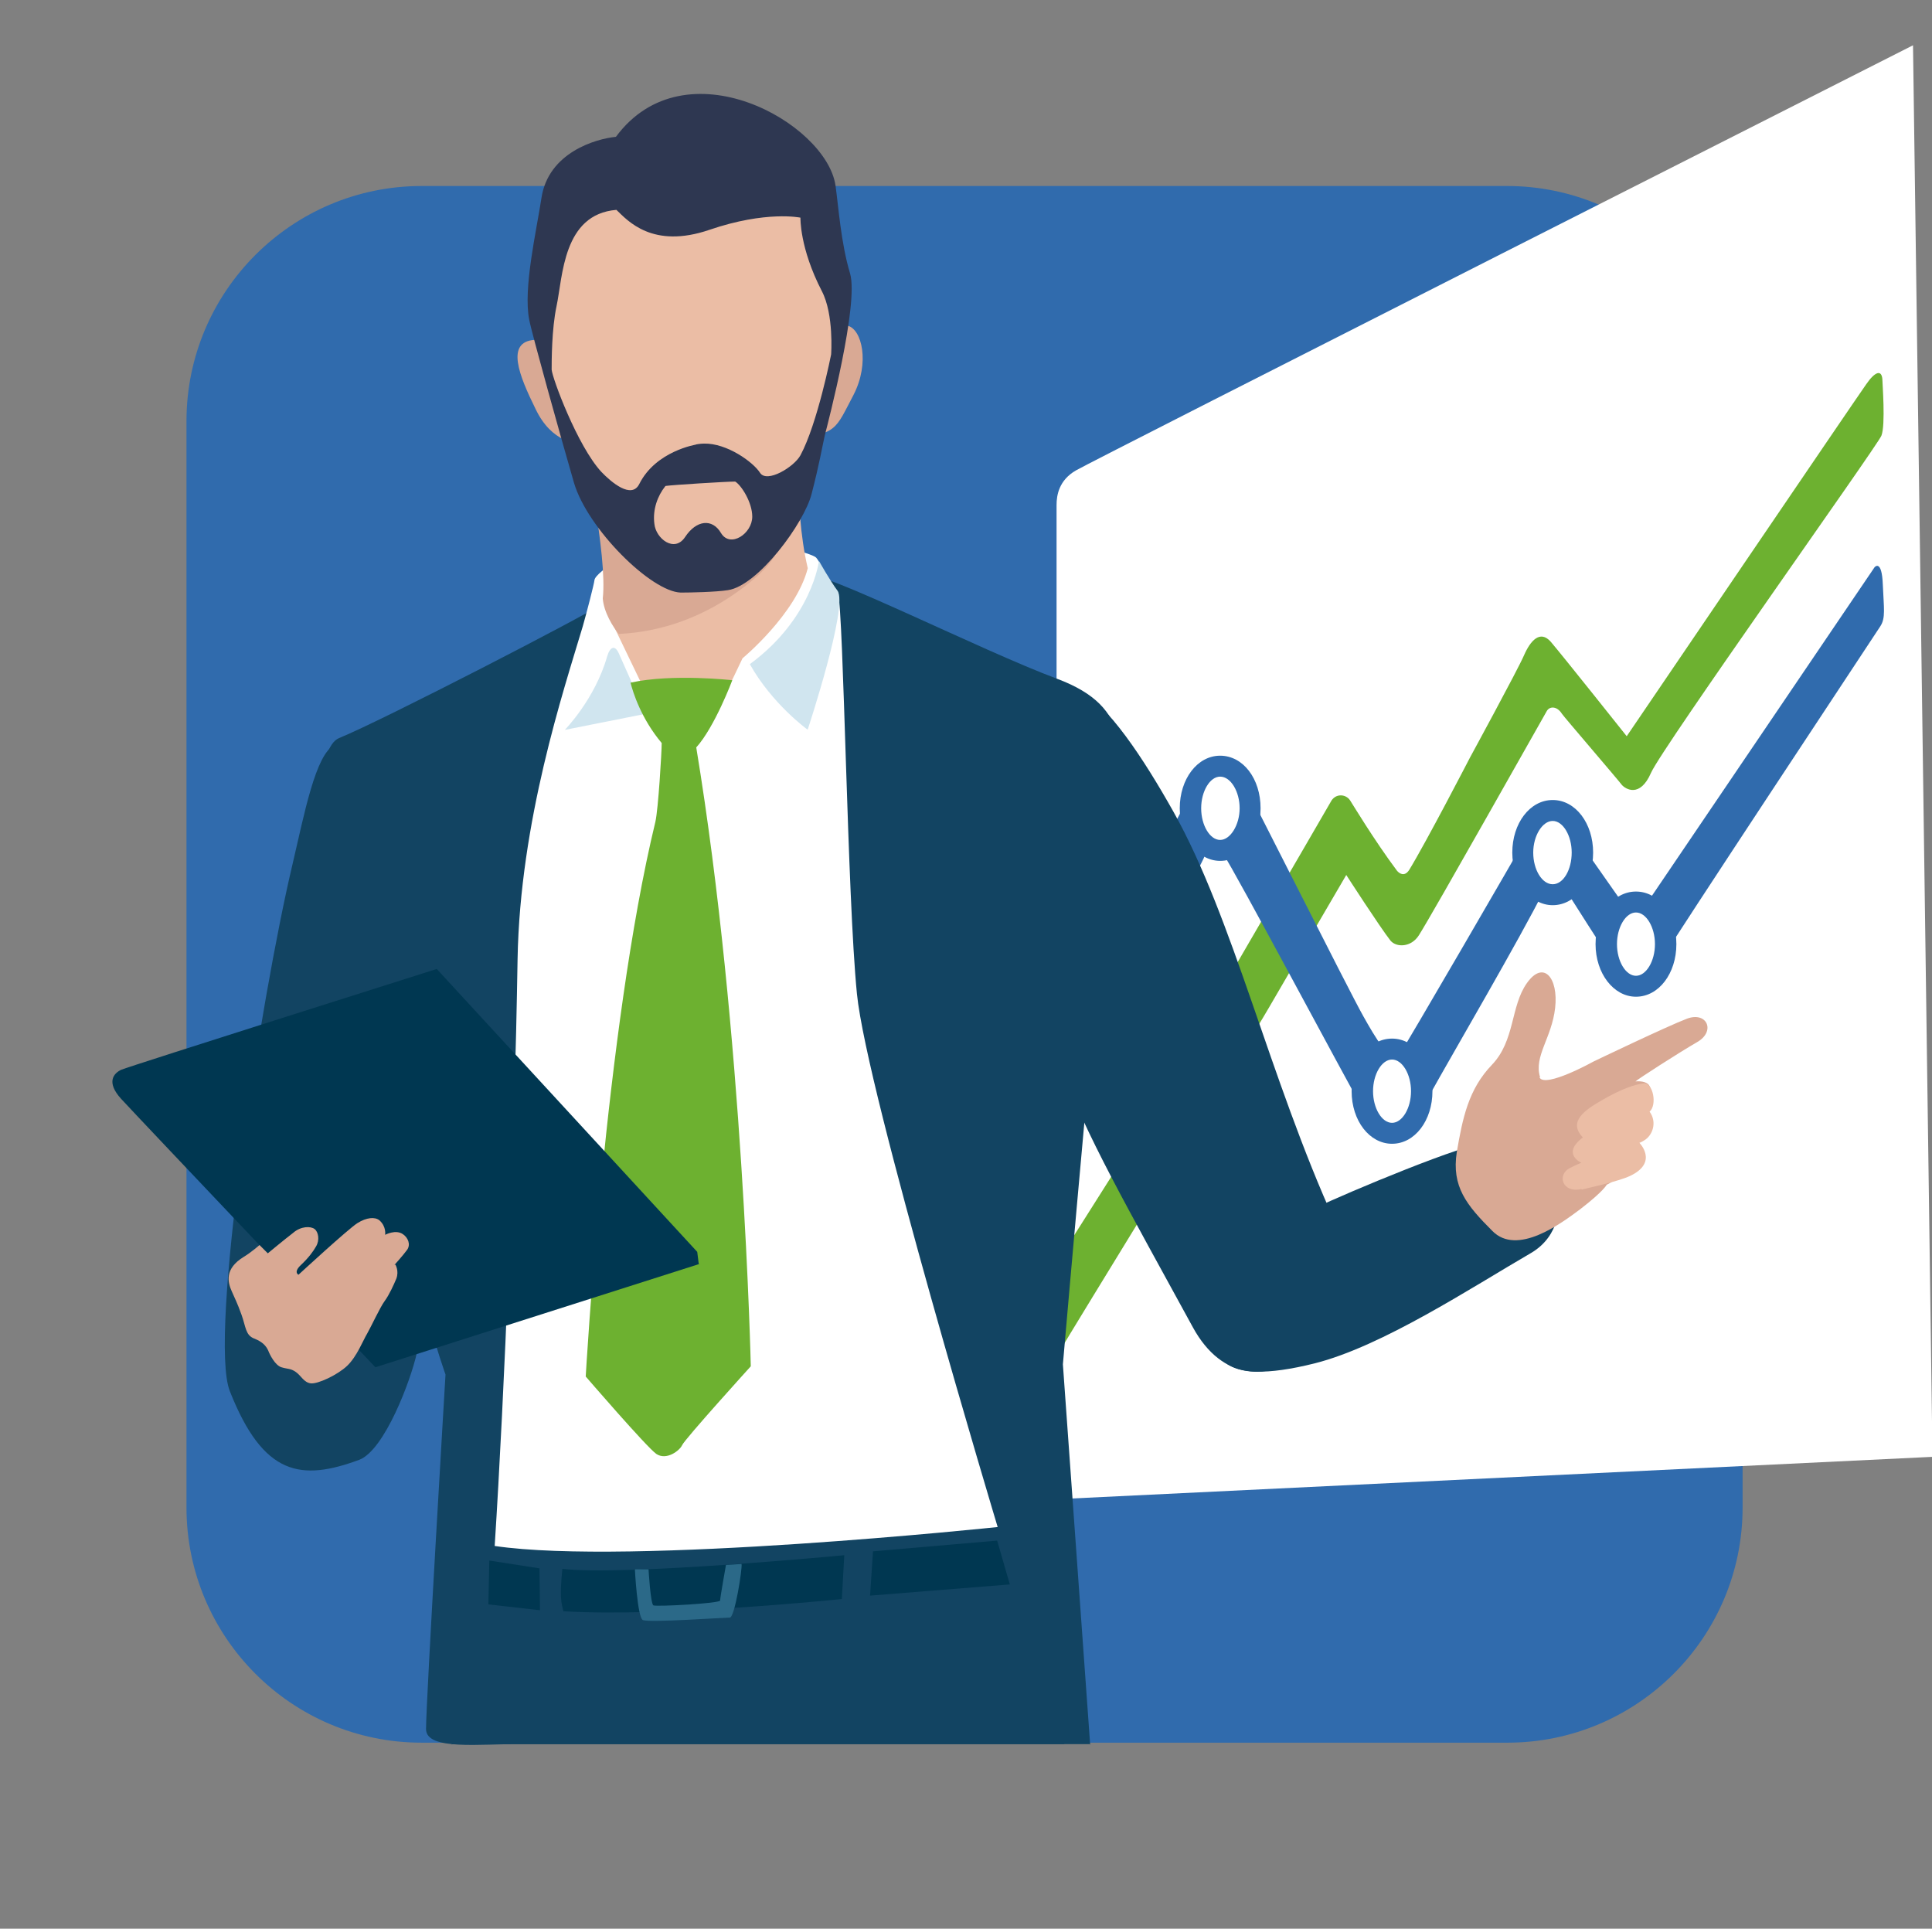
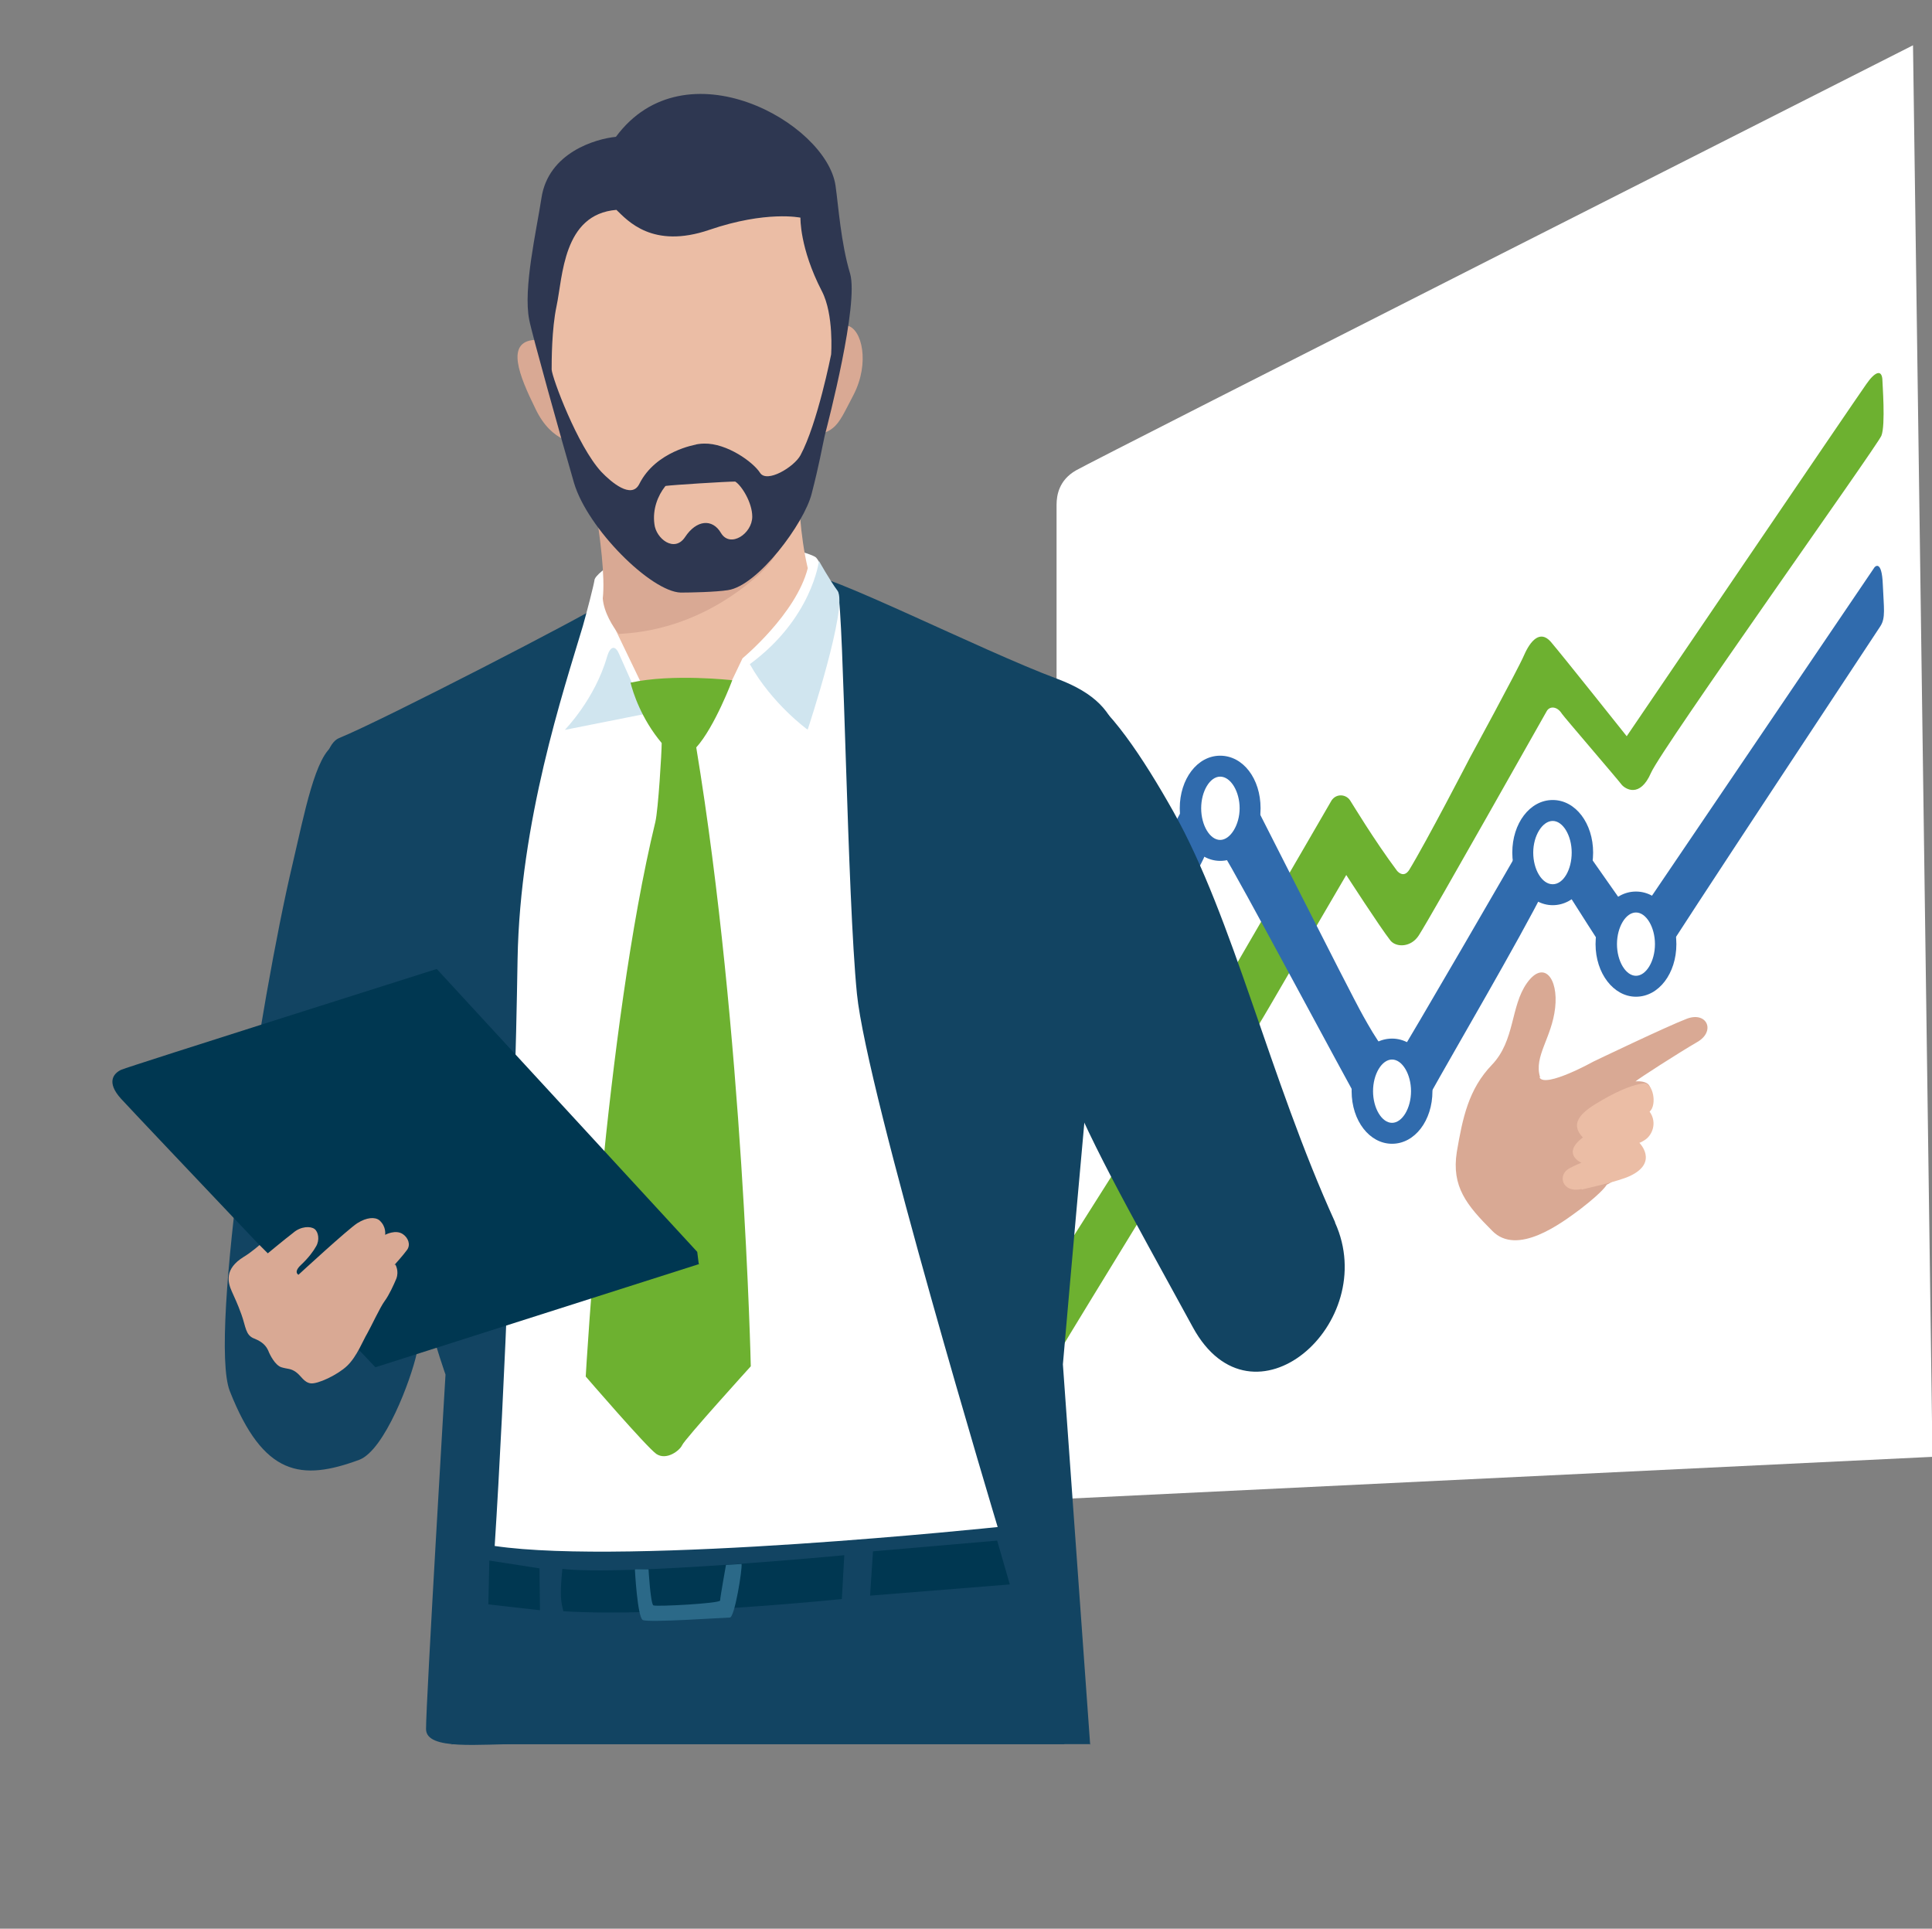
<svg xmlns="http://www.w3.org/2000/svg" id="_レイヤー_2" viewBox="0 0 39.68 39.61">
  <rect x="0" y="0" width="39.68" height="39.61" fill="#808080" stroke="none" />
  <defs>
    <style>.cls-1{fill:#003751;}.cls-1,.cls-2,.cls-3,.cls-4,.cls-5,.cls-6,.cls-7,.cls-8,.cls-9,.cls-10,.cls-11{stroke-width:0px;}.cls-2{fill:#2b6988;}.cls-3{fill:#2e3751;}.cls-4{fill:none;}.cls-5{fill:#fff;}.cls-6{fill:#d9a994;}.cls-7{fill:#d0e5ef;}.cls-8{fill:#6db130;}.cls-9{fill:#ebbda5;}.cls-10{fill:#306bad;}.cls-11{fill:#124462;}</style>
  </defs>
  <g id="_レイヤー_2-2">
-     <path class="cls-10" d="m8.65,3.82h22.3c2.67,0,4.84,2.17,4.84,4.84v22.3c0,2.67-2.17,4.83-4.83,4.83H8.66c-2.67,0-4.83-2.17-4.83-4.83V8.65c0-2.67,2.17-4.83,4.83-4.83Z" />
    <path class="cls-5" d="m39.68,29.92l-17.98.87V10.37c0-.2.05-.51.4-.71.34-.2,17.19-8.73,17.19-8.73l.4,28.99Z" />
    <path class="cls-8" d="m23.84,22.49c.26-.47,3.39-5.84,3.49-6.02.09-.18.31-.17.4-.03.04.06.49.81.96,1.44.04.05.15.14.25-.01.35-.57,1.25-2.31,1.25-2.31,0,0,.98-1.8,1.11-2.1s.33-.53.55-.28c.24.28,1.56,1.94,1.56,1.94,0,0,4.72-6.95,4.92-7.23.18-.26.31-.3.33-.11,0,.08.07.95-.02,1.17-.1.23-4.5,6.4-4.73,6.92-.23.53-.53.33-.6.25-.09-.12-1.2-1.41-1.23-1.46-.1-.16-.25-.16-.31-.06-.06.1-2.36,4.19-2.63,4.61-.16.25-.46.25-.58.11-.22-.28-.91-1.35-.91-1.35,0,0-1.07,1.83-1.58,2.71-.51.88-4.2,6.87-4.25,6.98-.05.11-.04-1.85.12-2.1,0,0,1.66-2.6,1.91-3.07Z" />
    <path class="cls-10" d="m21.9,22.61s2.7-4.68,2.82-4.98c.12-.3.24-.3.42-.06.18.24,2.57,4.73,2.82,5.15.25.42.87.71,1.39-.21.5-.9,1.86-3.22,2.37-4.24.14-.28.3-.18.33-.15.11.14,1,1.6,1.18,1.78.18.18.61.3.85-.12.24-.42,4.37-6.66,4.54-6.92.11-.17.07-.37.05-.85-.02-.54-.17-.36-.17-.36l-4.92,7.26-1.34-1.91s-.51-.48-.81.05c-.3.53-2.55,4.41-2.69,4.61-.16.23-.51-.38-.74-.79-.3-.53-2.44-4.8-2.64-5.15-.12-.21-.52-.17-.63.07-.12.24-2.82,5.17-2.85,5.53-.03.36.02,1.3.02,1.3Z" />
    <path class="cls-5" d="m32.5,17.5c0,.48-.27.87-.61.87s-.61-.39-.61-.87.27-.87.61-.87.61.39.61.87Z" />
    <path class="cls-10" d="m31.89,18.59c-.46,0-.83-.48-.83-1.08s.36-1.08.83-1.08.83.48.83,1.08-.36,1.08-.83,1.08Zm0-1.73c-.21,0-.4.3-.4.65s.18.65.4.65.39-.3.39-.65-.18-.65-.39-.65Z" />
    <path class="cls-5" d="m29.2,22.4c0,.48-.27.87-.61.87s-.61-.39-.61-.87.27-.87.61-.87.61.39.61.87Z" />
    <path class="cls-10" d="m28.59,23.49c-.46,0-.83-.47-.83-1.08s.36-1.08.83-1.08.83.48.83,1.08-.36,1.08-.83,1.08Zm0-1.73c-.21,0-.39.3-.39.65s.18.65.39.65.39-.3.39-.65-.18-.65-.39-.65Z" />
    <path class="cls-5" d="m25.67,16.6c0,.48-.27.87-.61.87s-.61-.39-.61-.87.27-.87.61-.87.61.39.61.87Z" />
    <path class="cls-10" d="m25.06,17.68c-.46,0-.83-.48-.83-1.08s.36-1.08.83-1.08.83.47.83,1.08-.36,1.08-.83,1.08Zm0-1.73c-.21,0-.39.3-.39.65s.18.65.39.65.4-.31.4-.65-.18-.65-.4-.65Z" />
    <path class="cls-5" d="m34.16,19.42c0,.44-.25.8-.57.8s-.57-.36-.57-.8.25-.8.57-.8.57.36.57.8Z" />
    <path class="cls-10" d="m33.6,20.47c-.46,0-.83-.48-.83-1.08s.36-1.08.83-1.08.83.48.83,1.08-.36,1.08-.83,1.08Zm0-1.73c-.21,0-.39.3-.39.65s.18.65.39.65.39-.3.39-.65-.18-.65-.39-.65Z" />
    <path class="cls-11" d="m22.39,35.83l-.56-7.81s.84-9.67,1.04-11.09c.19-1.42.42-2.4-1.16-2.99-1.58-.59-4.74-2.2-5.23-2.17-.49.03-4,.52-4.18.67-.18.15-4.43,2.35-5.34,2.72-.4.17-.76,1.66.4,6.49,1.16,4.83,1.79,6.58,1.79,6.58,0,0-.4,6.7-.4,7.28,0,.45,1.13.3,1.95.31.77,0,11.7,0,11.7,0Z" />
    <path class="cls-11" d="m9.28,35.83c-.04-.53-.12-2.96.05-4.61.4-3.89,12.14-3.87,12.35,1.45.05,1.3.14,2.76.18,3.15h-12.57Z" />
-     <path class="cls-11" d="m30.58,23.46c-.45,0-2.95,1.05-3.55,1.34-1.04.49-4.02,4.2-.03,3.2,1.39-.35,3.21-1.55,4.45-2.27.59-.35.62-1,.52-1.29-.3-.83-1.38-.98-1.38-.98Z" />
    <path class="cls-11" d="m27.42,25.1c-1.35-2.97-2.09-6.24-3.32-8.43-1.23-2.19-2.95-4.48-3.02.05-.06,4.52.74,5.63,3.42,10.54,1.22,2.23,3.86-.08,2.92-2.15Z" />
    <path class="cls-5" d="m20.49,31.36s-2.69-8.93-2.89-10.95c-.2-2.01-.27-7.81-.39-8.24-.22-.14-.32-.58-.45-.72-.06-.07-1.11-.42-2.42-.36-1.31.05-2.11.67-2.13.82-.01.09-.16.67-.24.95-.4,1.34-1.29,4-1.34,6.84-.06,3.78-.27,8.94-.47,12.05,2.77.41,10.34-.39,10.34-.39Z" />
    <path class="cls-1" d="m11.57,33.09c2.03.13,5.72-.25,5.72-.25l.05-.9s-4.53.43-5.79.28c-.06.59-.02.7.02.87Z" />
    <polygon class="cls-1" points="10.03 32.95 11.09 33.07 11.08 32.21 10.05 32.05 10.03 32.95" />
    <polygon class="cls-1" points="20.74 32.54 17.87 32.77 17.93 31.86 20.48 31.64 20.74 32.54" />
    <path class="cls-11" d="m6.01,17.74c-.66,2.78-1.73,9.71-1.29,10.83.69,1.75,1.47,1.85,2.66,1.41.52-.2,1.06-1.64,1.18-2.19.4-1.37-.23-3.39-.3-4.14-.09-.92-.86-2.89-1.02-5.43-.03-.54-.48-2.36-.37-2.92-.39.19-.62,1.42-.86,2.44Z" />
    <path class="cls-6" d="m31.62,22.13c.12.22,1.11-.33,1.11-.33,0,0,1.5-.72,1.92-.88.41-.15.59.26.21.48-.38.22-1.22.76-1.27.81.08-.01.23,0,.28.08.15.23-.21.56-.36.68-.13.1-.11.44-.21.51.24.64-.3.85-.3.85,0,0-.06.13-.54.5-.4.3-1.3.97-1.81.45-.53-.53-.84-.91-.73-1.62.12-.7.24-1.29.72-1.79s.38-1.2.72-1.68.65-.11.58.51c-.07.62-.44.99-.31,1.42Z" />
    <path class="cls-9" d="m32.48,24.42c-.39.09-.51-.29-.24-.43.11-.06.24-.11.24-.11,0,0-.42-.18.03-.52-.31-.32.03-.56.4-.77.38-.22.66-.32.85-.34.19-.02.28.44.12.58.16.22.06.49-.11.59-.08.05-.1.05-.1.05,0,0,.4.4-.19.68-.26.12-.84.24-.99.28Z" />
    <path class="cls-9" d="m16.45,8.71s-.18,1.58.14,2.96c-.24.94-1.34,1.85-1.34,1.85l-.21.44-1.02,1.05-.87-1.02-.65-1.35s-.09-.34-.08-.75c.01-.41-.44-3.09-.44-3.09l4.48-.1Z" />
    <path class="cls-7" d="m16.58,14.98s-.72-.52-1.18-1.34c1.28-.94,1.42-2.12,1.42-2.12,0,0,.23.41.38.61.23.31-.61,2.85-.61,2.85Z" />
    <path class="cls-7" d="m12.47,13.48c-.25.88-.87,1.51-.87,1.51l1.66-.33s-.45-1.02-.55-1.24c-.08-.18-.18-.14-.24.06Z" />
    <path class="cls-8" d="m14.3,15.35c.38-.42.74-1.38.74-1.38,0,0-1.23-.14-2.09.05.05.2.22.74.64,1.24,0,.19-.07,1.36-.13,1.62-1.03,4.25-1.43,11.39-1.43,11.39,0,0,1.25,1.45,1.45,1.59.21.14.48-.07.53-.18.05-.12,1.41-1.62,1.41-1.62,0,0-.15-6.83-1.12-12.71Z" />
    <path class="cls-1" d="m14.35,25.95l-.03-.24-5.35-5.81s-6.32,2-6.48,2.07c-.15.07-.32.25,0,.6.31.34,5.22,5.51,5.22,5.51l6.65-2.12Z" />
    <path class="cls-6" d="m8.1,25.98s.18-.2.26-.31c.08-.11.02-.25-.08-.32-.15-.11-.37.01-.37.01,0,0,.03-.17-.12-.3-.09-.07-.26-.06-.45.06-.19.12-1.21,1.06-1.21,1.06,0,0-.11-.05.05-.2.16-.15.26-.29.31-.38.08-.13.05-.3-.03-.36-.08-.06-.28-.06-.44.08-.17.13-.52.42-.52.42l-.17-.17s-.17.15-.32.24c-.41.25-.33.53-.25.71.06.14.11.23.2.48.09.25.08.42.26.49.18.07.25.16.29.25.03.08.14.3.27.34.13.04.19.02.3.1.11.08.16.21.3.23.14.02.55-.17.75-.36.2-.19.33-.53.41-.66.08-.14.27-.55.36-.67.09-.12.19-.34.24-.46.06-.16-.02-.29-.02-.29Z" />
    <path class="cls-2" d="m13.04,32.24s.05.96.16,1.03c.11.06,1.69-.05,1.79-.05s.26-1.01.24-1.1l-.32.02s-.12.67-.12.73-1.31.13-1.37.1c-.06-.03-.1-.74-.1-.74h-.27Z" />
    <path class="cls-6" d="m16.24,10.55s-.04.73-.72,1.31c-1.31,1.13-2.59,1.14-2.81,1.16-.12-.14-.31-.45-.33-.73.1-.89-.4-3.18-.4-3.18l4.22.79.03.65Z" />
    <path class="cls-6" d="m13.95,6.87s3.17-.25,3.46-.18c.29.07.46.76.12,1.42-.37.7-.34.82-1.26.88-.92.06-3.91.15-4.17.14-.26,0-.77-.04-1.1-.73-.34-.69-.62-1.38-.02-1.42.6-.05,2.98-.11,2.98-.11Z" />
    <path class="cls-3" d="m12.65,2.81c1.42-1.92,4.32-.29,4.51,1,.06.42.11,1.18.3,1.81.18.63-.45,3.05-.52,3.32-.06.27-.11.58-.27,1.2-.15.6-1.1,1.89-1.72,1.98-.25.04-.78.05-.97.05-.61-.02-1.91-1.31-2.19-2.25-.27-.93-.87-3.08-.92-3.35-.13-.64.15-1.84.25-2.5.14-.94,1.12-1.22,1.53-1.26Z" />
    <path class="cls-9" d="m14.3,9.13s-.83.13-1.17.81c-.16.32-.58-.04-.78-.25-.49-.53-1.01-1.93-1.02-2.1,0-.17,0-.83.1-1.3.13-.61.13-1.89,1.23-1.98.23.22.74.81,1.91.41,1.17-.4,1.87-.25,1.87-.25,0,0-.02.62.44,1.51.25.48.19,1.3.19,1.3,0,0-.28,1.42-.63,2.07-.13.24-.69.58-.83.36-.14-.22-.68-.61-1.15-.6-.08,0-.18.02-.18.02Z" />
    <path class="cls-9" d="m13.66,9.99c-.15.19-.26.47-.22.77.03.3.41.6.63.27.23-.35.56-.39.74-.08.19.31.64.01.64-.34,0-.29-.22-.64-.35-.72-.19,0-1.3.07-1.43.09Z" />
    <path class="cls-4" d="m8.66,0h22.3C35.73,0,39.61,3.88,39.61,8.65v22.3c0,4.78-3.88,8.66-8.66,8.66H8.65C3.88,39.61,0,35.74,0,30.96V8.66C0,3.88,3.88,0,8.66,0Z" transform="translate(39.61 0) rotate(90)" />
  </g>
</svg>